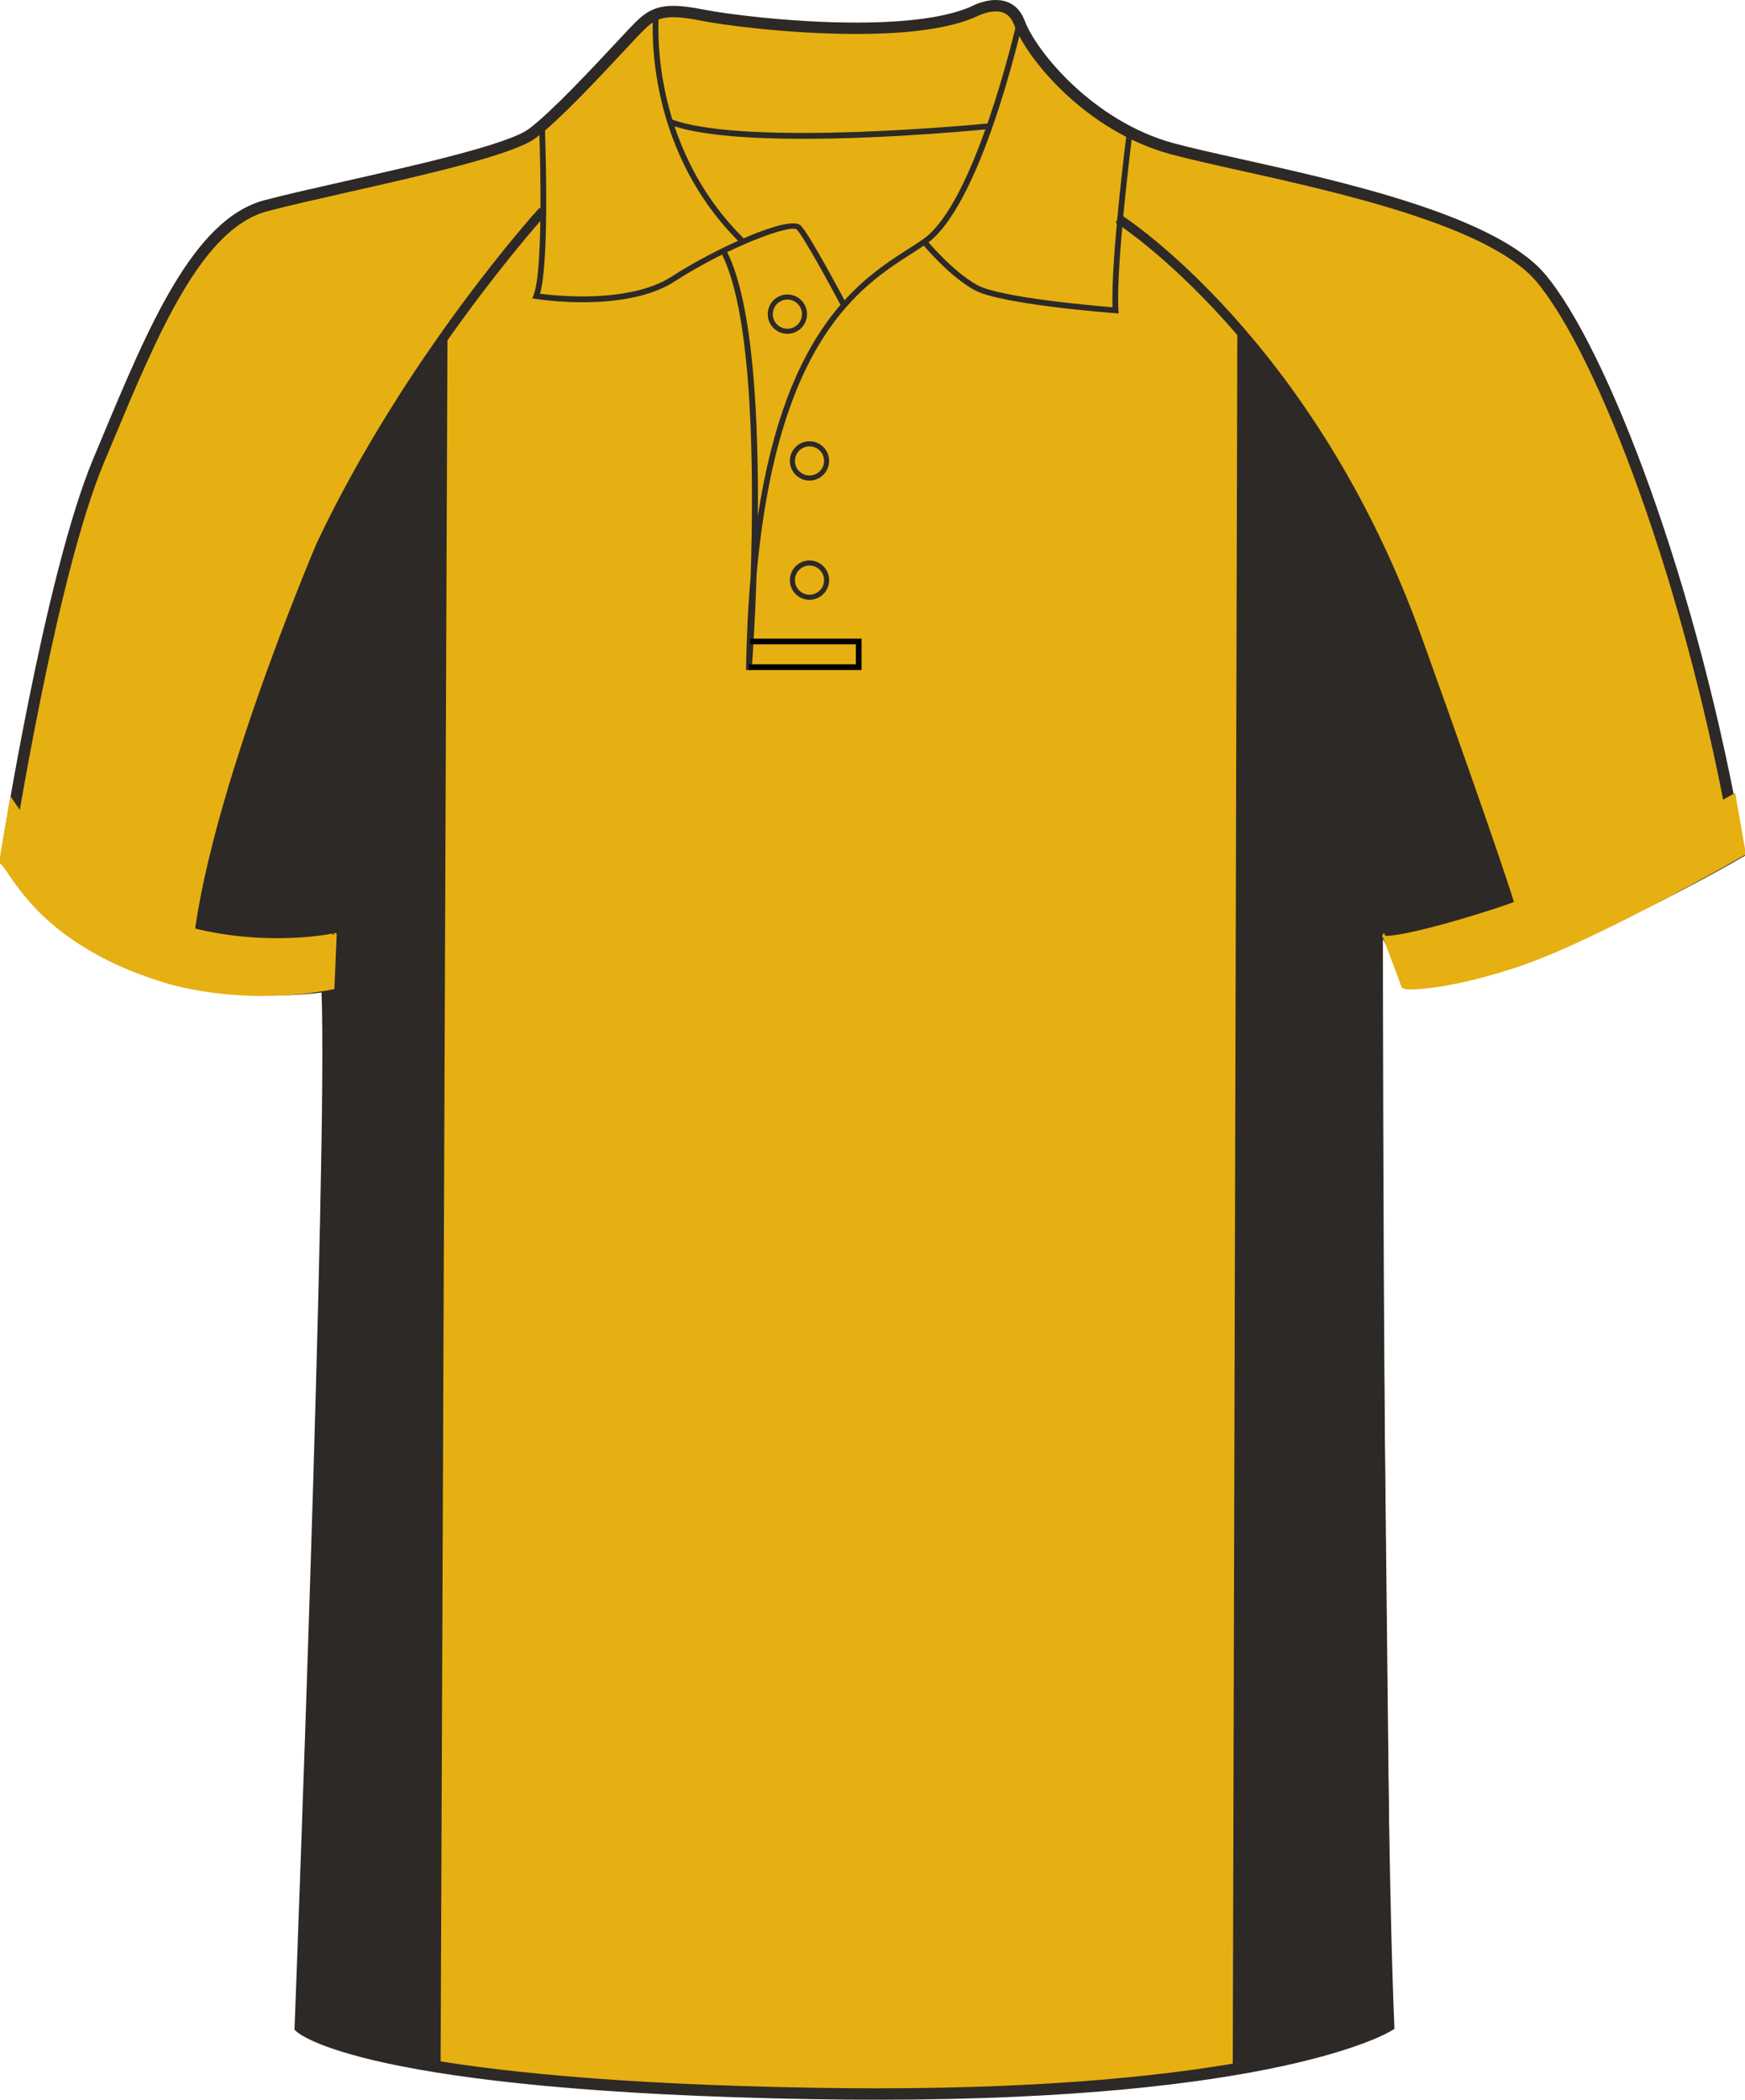
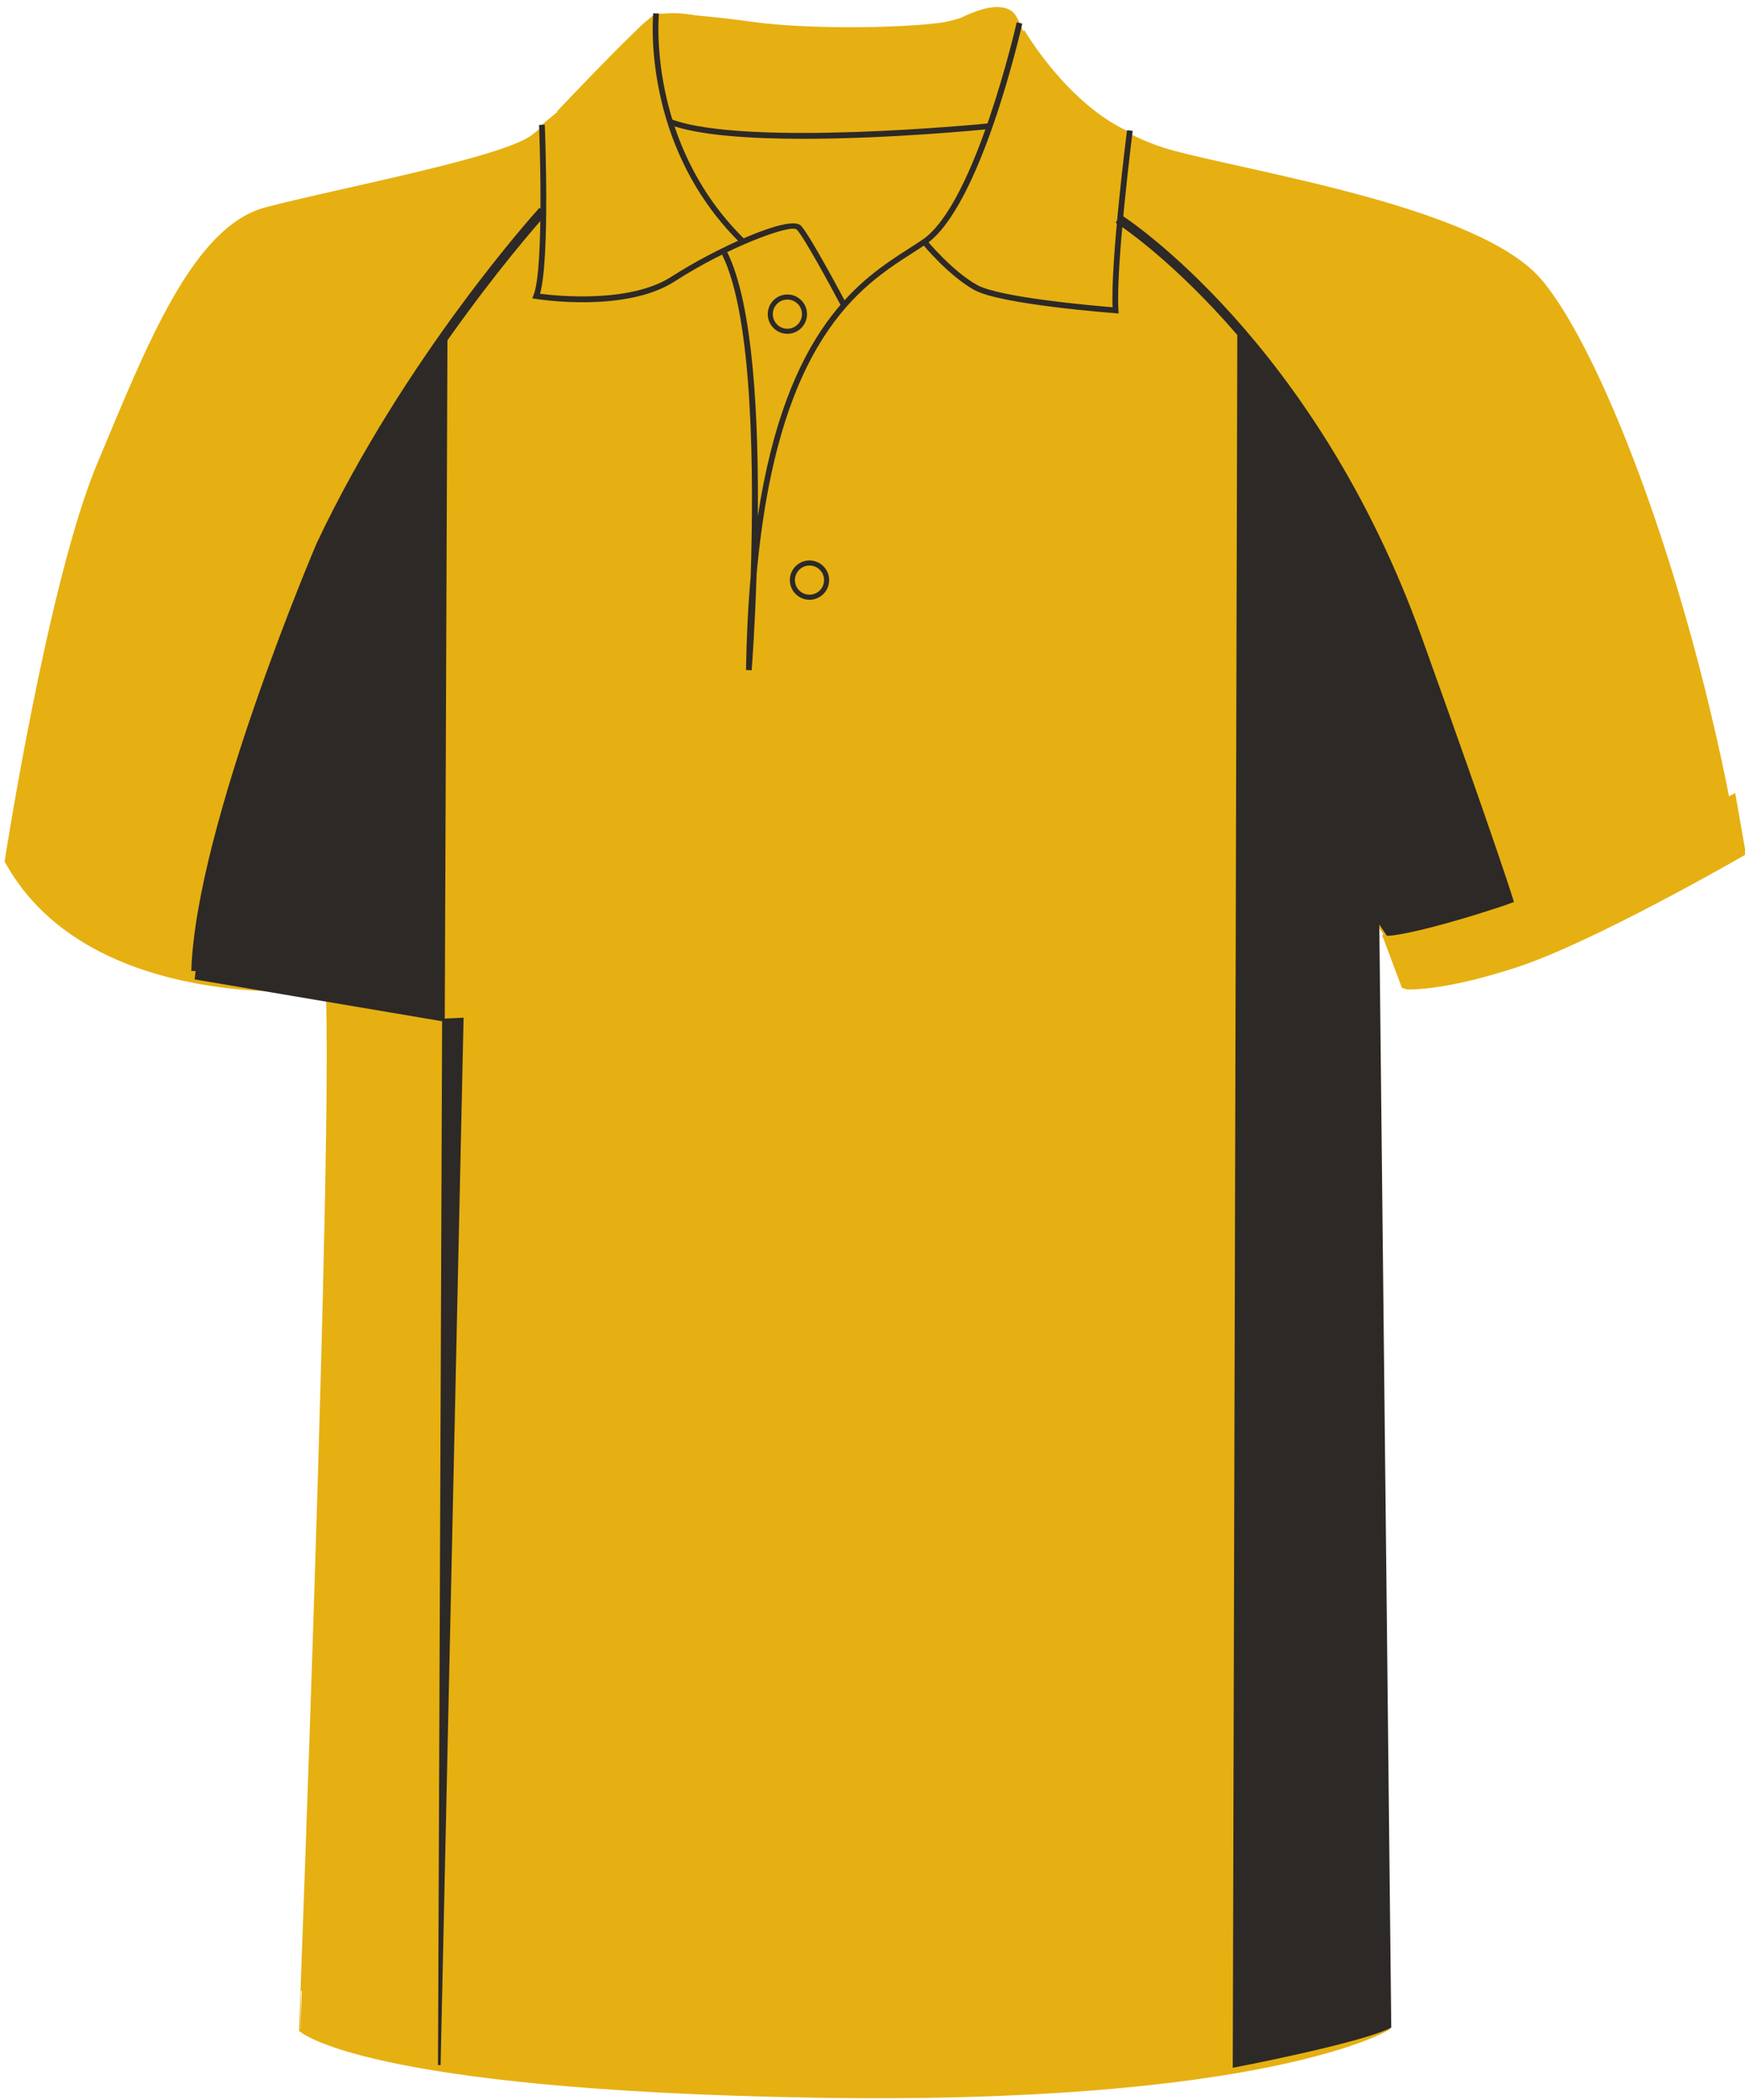
<svg xmlns="http://www.w3.org/2000/svg" preserveAspectRatio="xMidYMid meet" version="1.1" id="Layer_1" x="0px" y="0px" width="664.976px" height="800.002px" viewbox="0 0 664.976 800.002" enable-background="new 0 0 664.976 800.002" xml:space="preserve" class="svg0" style="height: 800px;">
  <g id="front">
    <g id="primary" class="primary" fill="#e6b012" stroke="#e6b012" stroke-width="1px">
      <path fill="#e6b012" d="M124.589,376.729c0,0-90.337,9.721-122.319-48.589c0,0,16.462-106.569,35.312-151.524    c18.854-44.954,36.251-89.912,63.808-97.16c27.553-7.25,89.909-18.85,101.506-27.549c11.602-8.702,34.801-34.804,40.603-40.603    c5.803-5.802,10.154-7.255,24.652-4.353c14.502,2.9,76.854,10.154,102.962-1.449c0,0,13.053-7.25,17.398,4.35    c4.354,11.601,26.105,39.153,58.002,47.853c31.904,8.702,117.453,21.751,140.66,49.303    c23.207,27.552,58.014,117.461,75.408,218.968c0,0-89.912,52.203-126.158,49.302c0,0-5.805-17.399-11.604-23.201    c0,0,0,316.421,4.35,420.827c0,0-46.398,28.711-218.959,25.813c-172.563-2.899-195.766-25.229-195.766-25.229    S127.489,433.288,124.589,376.729z" class="primary" stroke="#e6b012" stroke-width="1px" />
      <path fill="#e6b012" d="M250.09,5.693c0,0-0.872,27.415,7.396,47.866c8.271,20.452,25.673,38.728,25.673,38.728    s-21.756,9.574-31.767,16.971c-10.011,7.397-46.127,3.48-46.127,3.48s4.352-57.876,1.305-63.531    C206.573,49.207,243.995,9.174,250.09,5.693z" class="primary" stroke="#e6b012" stroke-width="1px" />
      <path fill="#e6b012" d="M390.207,12.221c0,0,16.539,28.284,40.471,38.728c0,0-6.525,52.218-6.094,67.448    c0,0-41.336-3.48-50.041-6.963s-22.191-18.278-22.191-18.278s14.355-13.49,19.578-31.767c5.225-18.276,13.93-43.08,13.93-43.08    S388.904,12.657,390.207,12.221z" class="primary" stroke="#e6b012" stroke-width="1px" />
      <path fill="#e6b012" d="M250.09,5.693c0,0,10.985-0.436,36.77,3.154c25.785,3.59,72.776,1.958,78.979-1.306    c6.201-3.264,17.949-7.506,21.213-0.653c3.268,6.853,0.98,8.159,0.98,8.159l-12.404,33.289c0,0-58.742,3.917-68.859,3.917    c-10.117,0-51.564-5.222-51.564-5.222S249.872,23.427,250.09,5.693z" class="primary" stroke="#e6b012" stroke-width="1px" />
    </g>
    <g id="secondary" class="secondary" fill="#2D2926" stroke="#2D2926" stroke-width="1px">
      <path fill="#2D2926" d="M575.363,344.676c0,0-40.604-116.116-54.828-146.211c-16.971-35.9-48.518-73.105-48.518-73.105    l-1.742,661.865c0,0,47.646-9.137,59.395-15.012l-4.566-421.663l5.223,7.833L575.363,344.676z" class="secondary" stroke="#2D2926" stroke-width="1px" />
-       <path fill="#2D2926" d="M74.723,372.743c0,0,7.833-80.285,47.647-165.14c24.924-53.12,47.649-79.633,47.649-79.633l-2.611,658.819    c0,0-39.814-6.744-51.563-12.619l8.745-398.529l-7.439,0.366L74.723,372.743z" class="secondary" stroke="#2D2926" stroke-width="1px" />
+       <path fill="#2D2926" d="M74.723,372.743c0,0,7.833-80.285,47.647-165.14c24.924-53.12,47.649-79.633,47.649-79.633l-2.611,658.819    l8.745-398.529l-7.439,0.366L74.723,372.743z" class="secondary" stroke="#2D2926" stroke-width="1px" />
      <path fill="#2D2926" d="M574.115,345.046c-0.051-0.174-5.58-18.61-35.229-101.104C498.462,131.458,426.568,85.144,425.847,84.688    l1.393-2.208c0.729,0.459,73.359,47.194,114.105,160.581c29.691,82.627,35.217,101.066,35.271,101.243L574.115,345.046z" class="secondary" stroke="#2D2926" stroke-width="1px" />
      <path fill="#2D2926" d="M76.028,369.526l-2.611-0.094c1.946-55.09,47.299-161.278,47.754-162.347    c33.658-71.196,83.935-126.66,84.438-127.21l1.928,1.759c-0.502,0.548-50.522,55.738-83.983,126.524    C123.116,209.18,77.954,314.924,76.028,369.526z" class="secondary" stroke="#2D2926" stroke-width="1px" />
      <path fill="#2D2926" d="M522.074,346.621c-15.814-99.865-2.928-148.031-2.795-148.503l2.514,0.698    c-0.129,0.471-12.852,48.185,2.867,147.399L522.074,346.621z" class="secondary" stroke="#2D2926" stroke-width="1px" />
-       <path fill="#2D2926" d="M127.886,371.761l-2.608-0.092c0.035-0.974,3.291-98.083-6.153-156.458l2.578-0.418    C131.186,273.419,127.919,370.785,127.886,371.761z" class="secondary" stroke="#2D2926" stroke-width="1px" />
    </g>
    <path d="M306.104,52.886c-20.313,0-39.932-1.293-51.022-5.4l0.754-2.039c28.8,10.663,119.861,1.663,120.781,1.569l0.221,2.165   C374.496,49.413,339.386,52.886,306.104,52.886z" fill="#2D2926" stroke-width="2px" />
-     <path d="M334.24,800.002c-7.833,0-15.933-0.068-24.074-0.205c-171.449-2.883-196.264-24.9-197.236-25.838l-0.703-0.678l0.037-0.976   c0.127-3.354,12.673-331.774,10.261-394.164c-3.438,0.45-10.29,1.157-19.28,1.157c-26.988,0-76.236-6.643-102.84-51.132L0,327.494   l0.12-0.775c0.166-1.071,16.723-107.351,35.456-152.033l2.987-7.138c18.07-43.274,35.138-84.145,62.271-91.282   c8.051-2.12,19.123-4.622,30.847-7.272c27.646-6.25,62.059-14.026,69.91-19.916c8.549-6.413,23.958-22.925,33.162-32.788   c3.201-3.428,5.729-6.139,7.203-7.614c4.082-4.081,7.784-6.442,14.648-6.442c3.078,0,6.882,0.476,11.971,1.494   c7.626,1.525,32.732,4.873,57.657,4.873c19.972,0,34.771-2.077,43.994-6.175C370.238,2.411,374.628,0,379.462,0   c3.688,0,8.605,1.387,11.08,7.998c4.393,11.703,26.146,38.227,56.537,46.52c6.682,1.822,15.717,3.832,26.174,6.159   c38.547,8.577,96.795,21.54,115.58,43.84c23.561,27.976,58.387,117.917,75.885,220l0.258,1.489l-1.311,0.76   c-3.598,2.091-91.059,52.502-127.424,49.591l-1.438-0.113l-0.453-1.366c-0.047-0.13-3.389-10.065-7.367-17.106   c0.037,46.579,0.4,319.252,4.344,413.957l0.057,1.271l-1.082,0.668C528.572,774.736,485.972,800.002,334.24,800.002z    M116.654,771.328c5.063,3.281,40.023,21.535,193.589,24.115c8.117,0.137,16.189,0.203,23.997,0.203   c137.213,0,185.17-21.267,192.693-25.103c-4.246-104.625-4.299-416.409-4.299-419.561v-5.25l3.715,3.71   c5.162,5.162,10.105,18.302,11.648,22.651c33.656,1.22,111.145-42.069,122.178-48.349   c-17.455-100.732-51.598-189.038-74.672-216.434c-17.832-21.174-75.221-33.944-113.189-42.396   c-10.518-2.339-19.598-4.36-26.373-6.208c-32.293-8.809-54.666-36.383-59.471-49.188c-1.305-3.483-3.598-5.174-7.01-5.174   c-3.66,0-7.264,1.945-7.303,1.963c-9.947,4.434-25.344,6.637-45.928,6.637c-25.248,0-50.751-3.404-58.512-4.956   c-14.134-2.825-17.501-1.428-22.688,3.757c-1.42,1.421-3.927,4.107-7.099,7.506c-9.907,10.613-24.877,26.654-33.734,33.3   C195.599,59,162.148,66.561,132.635,73.23c-11.686,2.642-22.723,5.135-30.697,7.235c-25.054,6.592-41.72,46.5-59.364,88.752   l-2.989,7.146C21.898,218.551,6.081,316.836,4.538,326.601c25.596,42.046,72.774,48.342,98.702,48.342   c12.466,0,20.889-1.438,20.974-1.451l2.417-0.421l0.126,2.452C129.552,429.898,117.484,749.496,116.654,771.328z" fill="#2D2926" stroke-width="2px" />
    <path d="M320.492,116.513c-3.813-7.201-14.276-26.456-16.859-29.038c-2.265-2.256-26.555,6.816-46.494,19.72   c-18.625,12.052-51.575,6.911-52.97,6.687l-1.343-0.217l0.504-1.261c4.214-10.538,2.12-64.266,2.102-64.809l2.172-0.085   c0.086,2.15,1.996,51.126-1.815,64.403c6.28,0.82,34.245,3.757,50.167-6.543c16.396-10.607,44.918-23.73,49.212-19.43   c3.342,3.34,16.681,28.488,17.246,29.559L320.492,116.513z" fill="#2D2926" stroke-width="2px" />
    <path d="M281.886,92.373c-37.72-37.324-32.997-86.852-32.945-87.348l2.162,0.227c-0.05,0.486-4.646,49.007,32.31,85.575   L281.886,92.373z" fill="#2D2926" stroke-width="2px" />
    <path d="M286.454,255.364l-2.172-0.103c0.214-12.893,0.822-24.681,1.772-35.492c1.255-38.903,0.996-98.998-10.903-122.789   l1.944-0.974c10.019,20.04,12.018,63.979,11.693,100.677c11.021-72.157,39.403-90.348,57.735-102.092   c1.818-1.167,3.533-2.266,5.109-3.344c20.074-13.737,35.652-82.037,35.813-82.727l2.123,0.478   c-0.641,2.846-15.928,69.828-36.703,84.042c-1.594,1.089-3.326,2.201-5.168,3.378c-19.717,12.634-51.252,32.833-59.372,122.311   C287.674,238.906,286.582,253.667,286.454,255.364z" fill="#2D2926" stroke-width="2px" />
    <path d="M426.283,119.425l-1.246-0.094c-1.785-0.133-43.855-3.344-53.738-8.833c-9.854-5.478-19.48-17.169-19.887-17.666   l1.684-1.375c0.098,0.117,9.773,11.866,19.268,17.138c8.559,4.757,44.479,7.888,51.613,8.47c-0.732-18.311,5.25-65.432,5.51-67.474   l2.156,0.274c-0.064,0.51-6.502,51.213-5.434,68.312L426.283,119.425z" fill="#2D2926" stroke-width="2px" />
    <path fill="none" stroke="#010101" stroke-width="2px" stroke-miterlimit="10" d="M276.123,96.493" />
-     <polygon points="328.327,255.28 285.342,255.28 285.342,253.105 326.153,253.105 326.153,245.493 285.911,245.493 285.911,243.318    328.327,243.318  " />
    <path d="M308.481,228.513c-4.129,0-7.488-3.359-7.488-7.487c0-4.13,3.359-7.491,7.488-7.491c4.127,0,7.486,3.361,7.486,7.491   C315.966,225.156,312.608,228.513,308.481,228.513z M308.481,215.47c-3.063,0-5.555,2.492-5.555,5.556s2.489,5.553,5.555,5.553   c3.062,0,5.553-2.491,5.553-5.553C314.033,217.962,311.542,215.47,308.481,215.47z" fill="#2D2926" stroke-width="2px" />
-     <path d="M308.481,183.102c-4.129,0-7.488-3.36-7.488-7.491c0-4.128,3.359-7.488,7.488-7.488c4.127,0,7.486,3.36,7.486,7.488   C315.966,179.742,312.608,183.102,308.481,183.102z M308.481,170.058c-3.063,0-5.555,2.491-5.555,5.553   c0,3.065,2.489,5.556,5.555,5.556c3.062,0,5.553-2.494,5.553-5.556S311.542,170.058,308.481,170.058z" fill="#2D2926" stroke-width="2px" />
    <path d="M300.053,127.182c-4.13,0-7.488-3.36-7.488-7.491c0-4.128,3.36-7.489,7.488-7.489c4.127,0,7.485,3.361,7.485,7.489   C307.536,123.822,304.18,127.182,300.053,127.182z M300.053,114.138c-3.063,0-5.559,2.491-5.559,5.554   c0,3.064,2.493,5.556,5.559,5.556c3.063,0,5.555-2.494,5.555-5.556C305.606,116.629,303.115,114.138,300.053,114.138z" fill="#2D2926" stroke-width="2px" />
    <g id="primary_1_" class="primary" fill="#e6b012" stroke="#e6b012" stroke-width="1px">
      <path fill="#e6b012" d="M536.8,376.5c-1.313,0-2.115-0.648-2.23-0.658l-7.287-19.42c-1.361,2.123,16.244-1.125,44.127-10.281    c28.506-9.36,88.9-42.918,89.463-43.245l3.916,22.357c-2.322,1.34-57.629,33.185-86.771,42.754    C554.828,375.625,541.646,376.5,536.8,376.5z" class="primary" stroke="#e6b012" stroke-width="1px" />
-       <path fill="#e6b012" d="M4.228,304.642l-4.081,23.879c3.846,1.559,12.783,30.08,62.39,45.31c0,0,28.284,9.574,64.403,2.611    l0.869-20.451C127.81,355.989,49.918,373.395,4.228,304.642z" class="primary" stroke="#e6b012" stroke-width="1px" />
    </g>
  </g>
  <filter id="linear">
    <feColorMatrix type="matrix" values="0 -1 0 0 0               0 -1 0 0 0               0 -1 0 0 0               0 -1 0 0.9 0 " />
  </filter>
</svg>